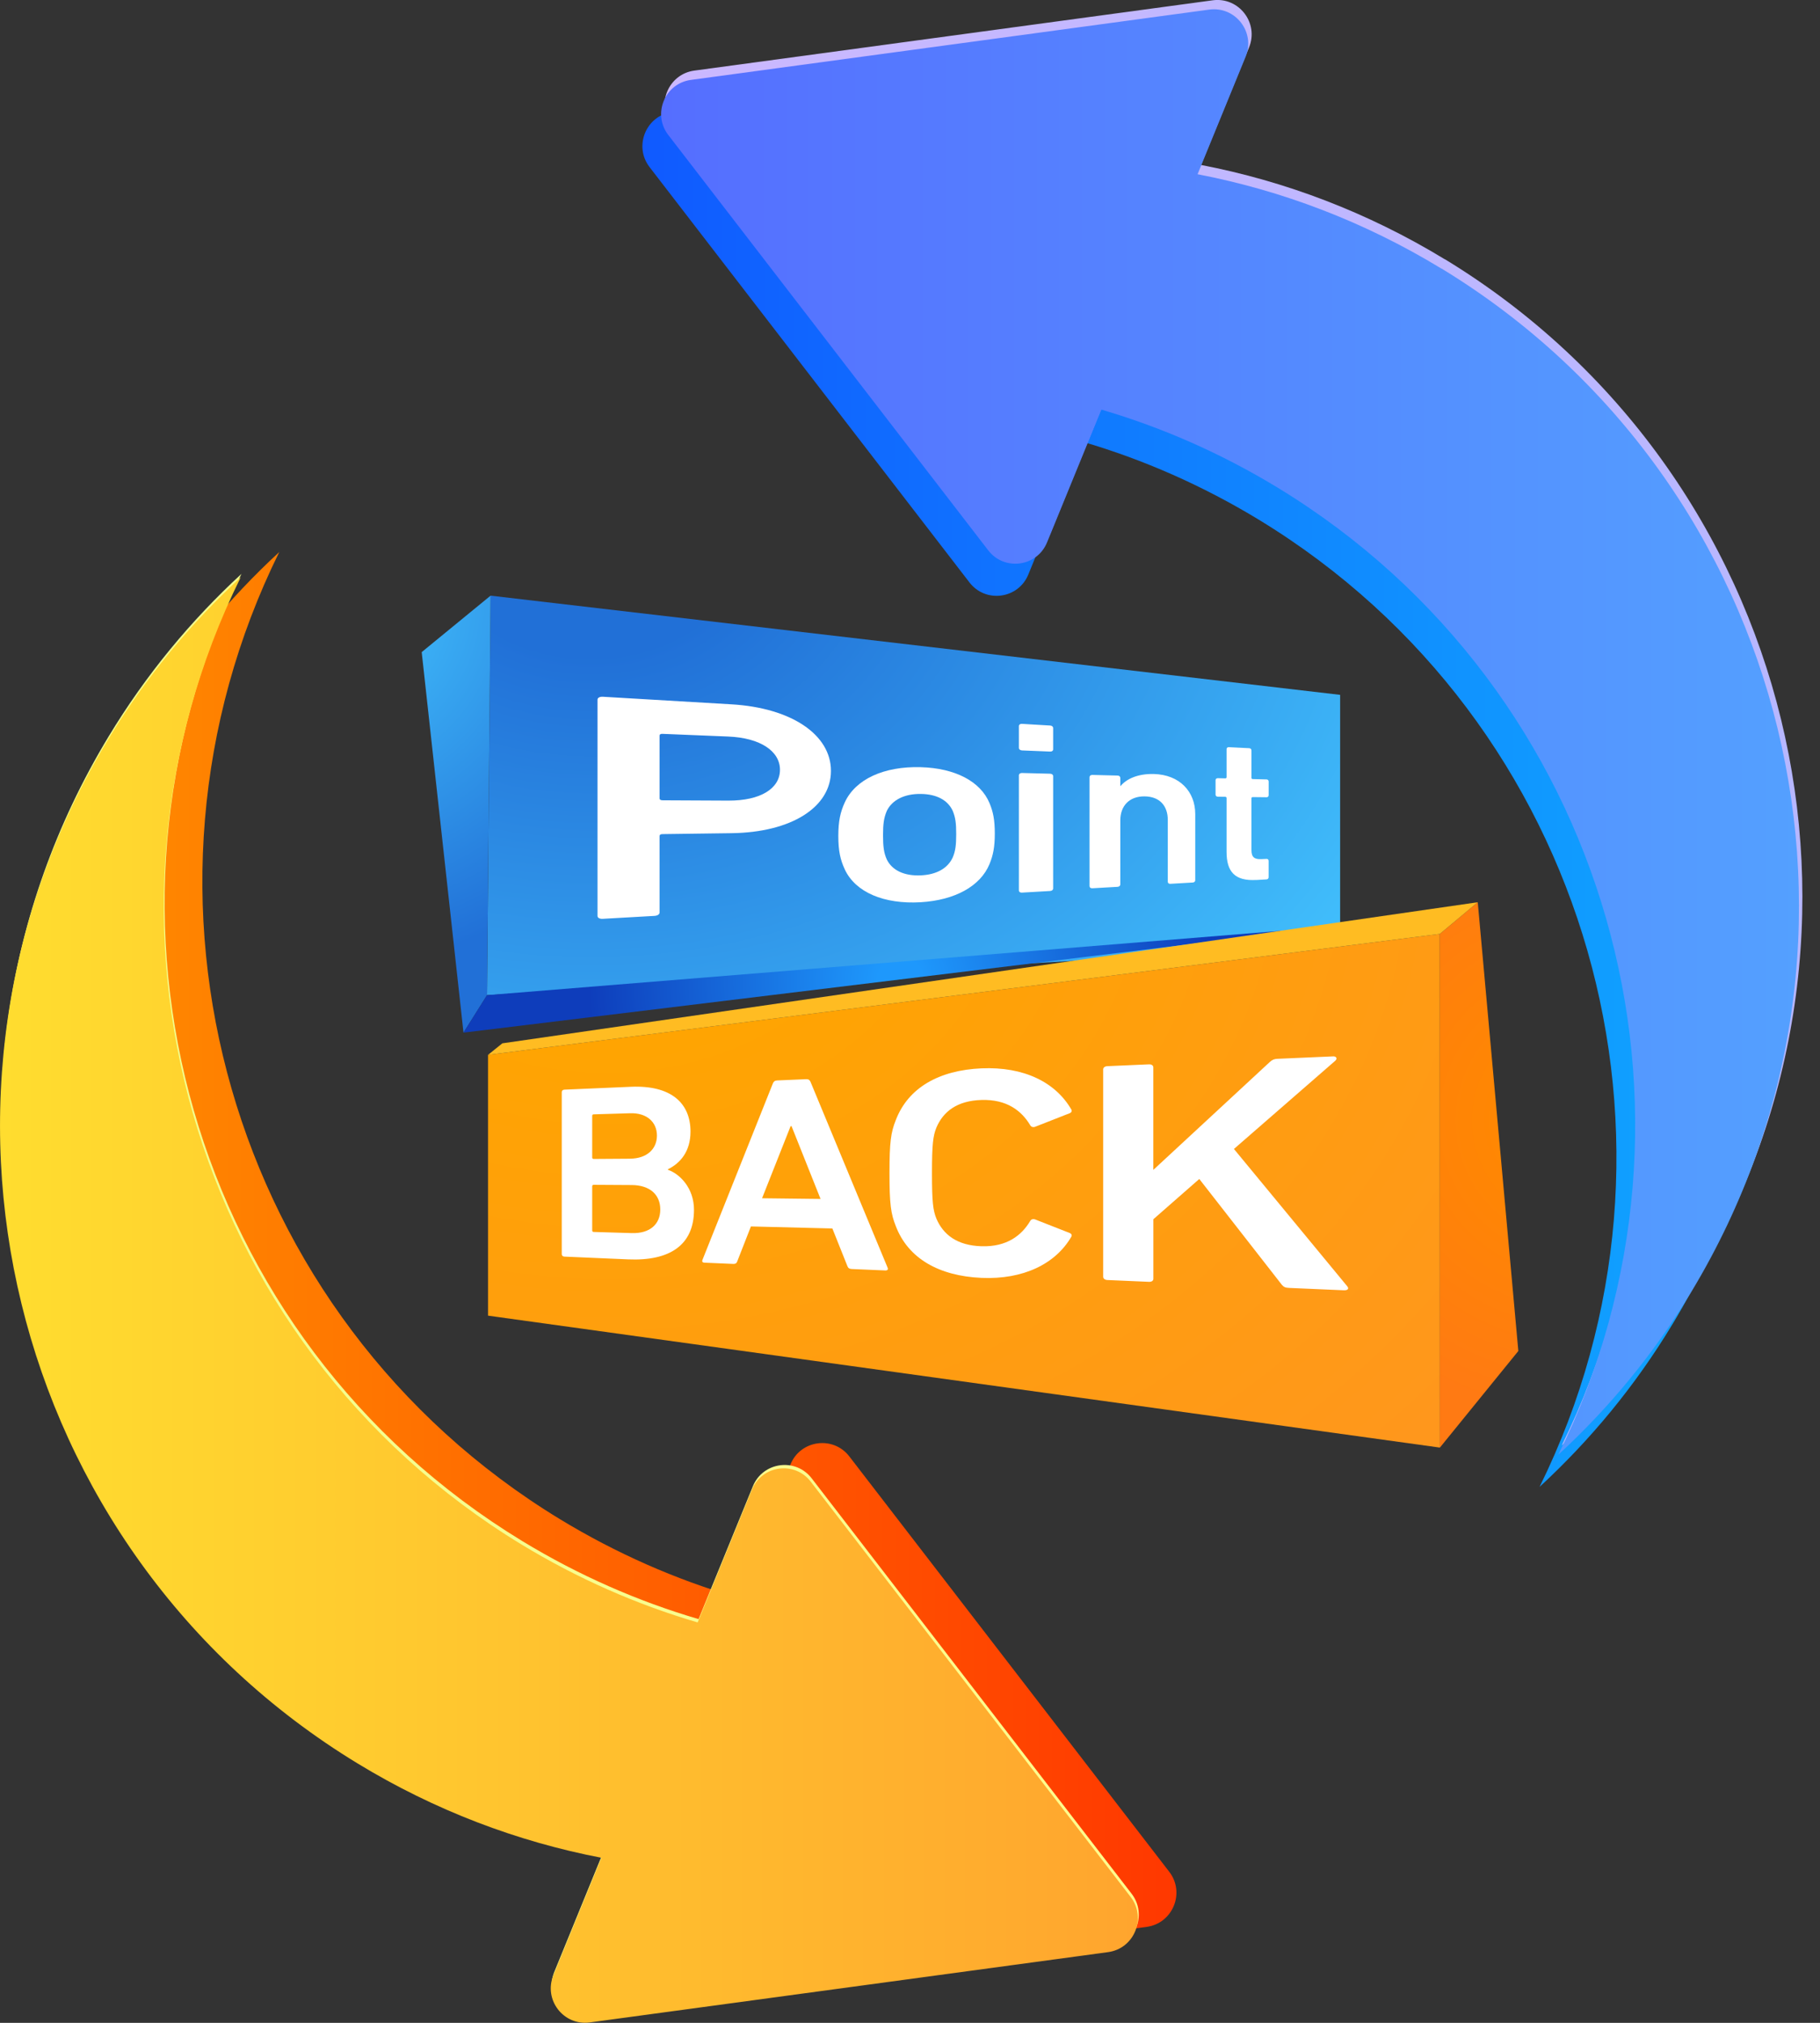
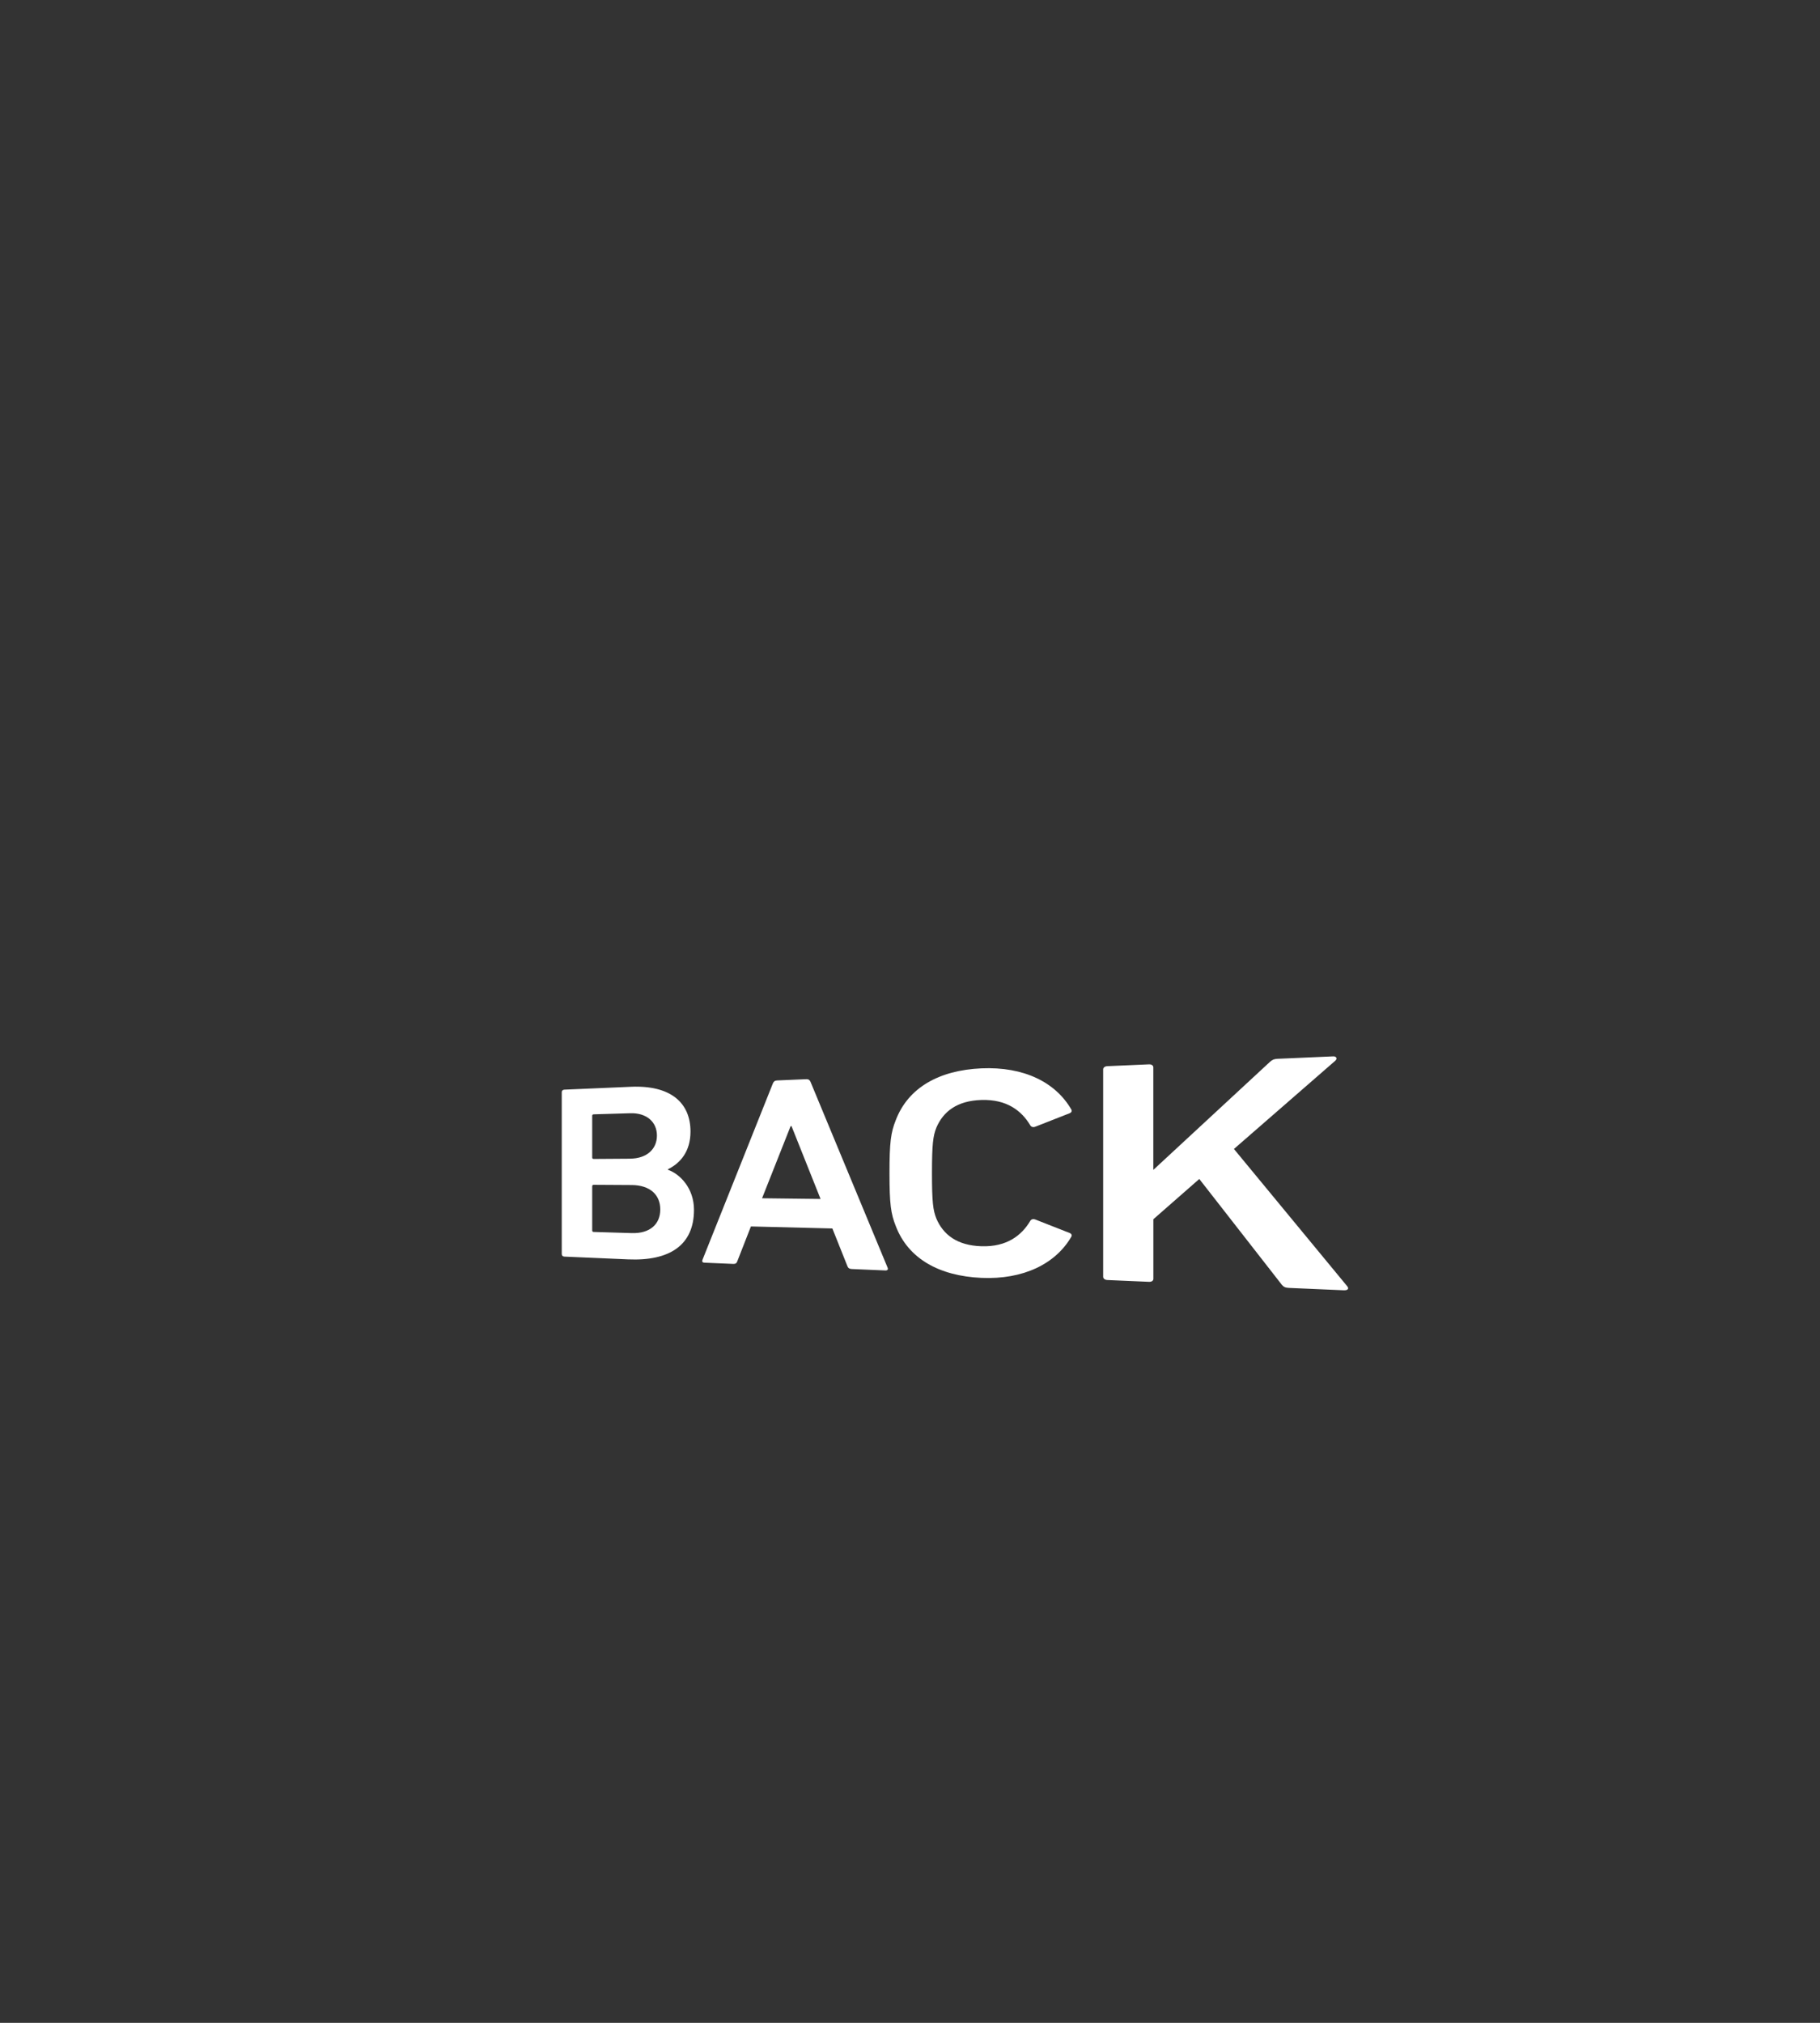
<svg xmlns="http://www.w3.org/2000/svg" width="81" height="90" viewBox="0 0 81 90" fill="none">
  <rect x="0" y="0" width="81" height="90" fill="#333333" stroke="none" />
  <g clip-path="url(#clip0_161_1397)">
    <path d="M63.317 13.379C59.876 11.285 56.202 9.901 52.466 9.182L54.603 3.955C55.051 2.863 54.15 1.699 52.985 1.856L29.916 4.984C28.751 5.141 28.191 6.507 28.912 7.438L43.146 25.913C43.863 26.848 45.324 26.65 45.767 25.558L48.182 19.653C50.88 20.444 53.519 21.599 56.032 23.127C70.817 32.124 76.055 50.892 68.519 66.154C70.768 64.082 72.771 61.669 74.433 58.918C83.9 43.261 78.923 22.871 63.317 13.375V13.379Z" fill="url(#paint0_linear_161_1397)" />
-     <path d="M64.303 11.537C60.862 9.442 57.188 8.058 53.451 7.339L55.589 2.112C56.037 1.02 55.136 -0.144 53.971 0.013L30.901 3.141C29.736 3.299 29.177 4.665 29.898 5.595L44.132 24.071C44.849 25.006 46.31 24.808 46.753 23.716L49.168 17.81C51.865 18.601 54.504 19.756 57.018 21.284C71.803 30.282 77.041 49.049 69.505 64.311C71.754 62.24 73.757 59.826 75.419 57.076C84.886 41.418 79.908 21.028 64.303 11.532V11.537Z" fill="url(#paint1_linear_161_1397)" />
    <path d="M64.151 11.95C60.71 9.856 57.036 8.471 53.299 7.752L55.436 2.526C55.884 1.434 54.984 0.27 53.819 0.427L30.749 3.555C29.584 3.712 29.024 5.078 29.745 6.009L43.98 24.484C44.697 25.419 46.157 25.221 46.601 24.129L49.016 18.224C51.713 19.015 54.352 20.17 56.865 21.698C71.651 30.695 76.888 49.463 69.352 64.725C71.602 62.653 73.604 60.24 75.266 57.489C84.734 41.832 79.756 21.442 64.151 11.945V11.95Z" fill="url(#paint2_linear_161_1397)" />
    <path d="M17.63 77.335C21.071 79.43 24.745 80.814 28.482 81.533L26.345 86.76C25.897 87.852 26.797 89.016 27.962 88.859L51.032 85.731C52.197 85.573 52.757 84.207 52.036 83.277L37.801 64.801C37.084 63.867 35.624 64.064 35.18 65.156L32.765 71.062C30.068 70.271 27.429 69.116 24.916 67.588C10.13 58.59 4.893 39.823 12.429 24.561C10.18 26.632 8.177 29.046 6.515 31.796C-2.953 47.454 2.025 67.844 17.63 77.34V77.335Z" fill="url(#paint3_linear_161_1397)" />
    <path d="M15.955 78.311C19.396 80.405 23.07 81.789 26.806 82.508L24.669 87.735C24.221 88.827 25.122 89.991 26.287 89.834L49.356 86.706C50.521 86.548 51.081 85.182 50.36 84.252L36.126 65.776C35.409 64.842 33.948 65.039 33.505 66.132L31.09 72.037C28.392 71.246 25.753 70.091 23.24 68.563C8.45 59.561 3.212 40.793 10.748 25.531C8.499 27.603 6.497 30.016 4.834 32.767C-4.633 48.425 0.345 68.814 15.955 78.311Z" fill="url(#paint4_linear_161_1397)" />
    <path d="M15.915 78.459C19.355 80.553 23.029 81.938 26.766 82.656L24.629 87.883C24.181 88.975 25.081 90.139 26.246 89.982L49.316 86.854C50.481 86.697 51.041 85.331 50.32 84.4L36.085 65.925C35.368 64.99 33.908 65.188 33.464 66.28L31.049 72.185C28.352 71.394 25.713 70.239 23.2 68.711C8.414 59.714 3.177 40.946 10.713 25.684C8.464 27.756 6.461 30.169 4.799 32.92C-4.669 48.573 0.309 68.963 15.915 78.459Z" fill="url(#paint5_linear_161_1397)" />
    <path d="M59.643 42.056L21.676 44.276L21.833 26.502L59.643 30.915V42.056Z" fill="url(#paint6_radial_161_1397)" />
    <path d="M21.833 26.502L18.768 29.014L20.628 45.944L21.676 44.276L21.833 26.502Z" fill="url(#paint7_radial_161_1397)" />
    <path d="M20.628 45.944L59.504 41.211L21.676 44.276L20.628 45.944Z" fill="url(#paint8_radial_161_1397)" />
    <path d="M64.083 64.406L21.721 58.536V46.932L64.079 41.553L64.083 64.406Z" fill="url(#paint9_radial_161_1397)" />
    <path d="M64.083 64.406L67.574 60.109L65.768 40.142L64.079 41.553L64.083 64.406Z" fill="url(#paint10_radial_161_1397)" />
    <path d="M21.721 46.932L22.357 46.42L65.768 40.142L64.079 41.553L21.721 46.932Z" fill="url(#paint11_radial_161_1397)" />
    <path d="M26.833 40.881C26.689 40.889 26.592 40.837 26.592 40.75V31.133C26.592 31.045 26.689 30.992 26.833 31L32.554 31.337C35.224 31.494 36.982 32.687 36.982 34.299C36.982 35.911 35.224 37.036 32.554 37.07L29.49 37.111C29.4 37.111 29.355 37.14 29.355 37.198V40.596C29.355 40.681 29.263 40.742 29.127 40.75L26.833 40.88V40.881ZM34.713 34.248C34.713 33.43 33.852 32.828 32.407 32.77L29.49 32.651C29.4 32.647 29.355 32.674 29.355 32.73V35.522C29.355 35.578 29.4 35.606 29.49 35.607L32.407 35.621C33.851 35.629 34.713 35.08 34.713 34.249V34.248Z" fill="white" />
    <path d="M37.596 38.677C37.401 38.258 37.31 37.86 37.31 37.195C37.31 36.531 37.401 36.129 37.596 35.703C38.073 34.662 39.35 34.088 40.974 34.133C42.51 34.175 43.637 34.767 44.038 35.731C44.201 36.118 44.274 36.482 44.274 37.084C44.274 37.686 44.2 38.051 44.038 38.445C43.636 39.422 42.509 40.051 40.974 40.142C39.35 40.237 38.073 39.705 37.596 38.679V38.677ZM42.401 38.152C42.526 37.857 42.556 37.589 42.556 37.111C42.556 36.633 42.526 36.378 42.401 36.074C42.183 35.605 41.696 35.331 40.974 35.324C40.252 35.316 39.705 35.591 39.469 36.076C39.334 36.393 39.3 36.663 39.3 37.162C39.3 37.662 39.334 37.943 39.469 38.243C39.705 38.721 40.239 38.978 40.974 38.947C41.694 38.916 42.183 38.626 42.401 38.151V38.152Z" fill="white" />
    <path d="M45.485 33.388C45.401 33.384 45.346 33.338 45.346 33.272V32.308C45.346 32.242 45.401 32.201 45.485 32.206L46.737 32.28C46.817 32.285 46.871 32.331 46.871 32.397V33.337C46.871 33.402 46.818 33.443 46.737 33.439L45.485 33.388ZM45.485 39.715C45.401 39.72 45.346 39.679 45.346 39.613V34.499C45.346 34.433 45.401 34.391 45.485 34.392L46.737 34.424C46.817 34.427 46.871 34.47 46.871 34.535V39.527C46.871 39.592 46.818 39.638 46.737 39.642L45.485 39.714V39.715Z" fill="white" />
-     <path d="M52.084 39.323C52.018 39.327 51.973 39.289 51.973 39.231V36.481C51.973 35.868 51.626 35.44 50.941 35.432C50.256 35.425 49.86 35.861 49.86 36.498V39.347C49.86 39.408 49.813 39.452 49.74 39.457L48.614 39.521C48.539 39.525 48.49 39.486 48.49 39.424V34.58C48.49 34.517 48.54 34.477 48.614 34.478L49.74 34.506C49.811 34.507 49.86 34.549 49.86 34.612V34.971H49.872C50.123 34.669 50.617 34.418 51.354 34.437C52.504 34.468 53.195 35.223 53.195 36.219V39.162C53.195 39.219 53.153 39.261 53.088 39.265L52.084 39.323Z" fill="white" />
-     <path d="M55.91 39.151C54.959 39.206 54.589 38.786 54.589 37.901V35.509C54.589 35.472 54.569 35.453 54.528 35.451L54.202 35.447C54.141 35.447 54.099 35.408 54.099 35.352V34.715C54.099 34.658 54.14 34.621 54.202 34.623L54.528 34.631C54.569 34.631 54.589 34.613 54.589 34.576V33.333C54.589 33.277 54.628 33.241 54.689 33.243L55.6 33.289C55.659 33.292 55.697 33.332 55.697 33.387V34.605C55.697 34.643 55.717 34.662 55.755 34.663L56.369 34.678C56.425 34.68 56.463 34.717 56.463 34.772V35.381C56.463 35.436 56.424 35.472 56.369 35.471L55.755 35.464C55.717 35.464 55.697 35.482 55.697 35.519V37.827C55.697 38.141 55.832 38.237 56.13 38.224L56.367 38.214C56.424 38.211 56.461 38.246 56.461 38.3V39.029C56.461 39.084 56.423 39.122 56.367 39.126L55.909 39.153L55.91 39.151Z" fill="white" />
+     <path d="M52.084 39.323V36.481C51.973 35.868 51.626 35.44 50.941 35.432C50.256 35.425 49.86 35.861 49.86 36.498V39.347C49.86 39.408 49.813 39.452 49.74 39.457L48.614 39.521C48.539 39.525 48.49 39.486 48.49 39.424V34.58C48.49 34.517 48.54 34.477 48.614 34.478L49.74 34.506C49.811 34.507 49.86 34.549 49.86 34.612V34.971H49.872C50.123 34.669 50.617 34.418 51.354 34.437C52.504 34.468 53.195 35.223 53.195 36.219V39.162C53.195 39.219 53.153 39.261 53.088 39.265L52.084 39.323Z" fill="white" />
  </g>
  <path d="M25 48.595C25 48.53 25.045 48.484 25.114 48.481L28.082 48.353C29.864 48.277 30.731 49.077 30.731 50.345C30.731 51.241 30.27 51.756 29.726 52.023V52.046C30.258 52.23 30.886 52.86 30.886 53.827C30.886 55.401 29.801 56.111 27.961 56.032L25.115 55.909C25.048 55.907 25.001 55.861 25.001 55.796V48.596L25 48.595ZM28.045 51.551C28.779 51.546 29.237 51.131 29.237 50.524C29.237 49.917 28.779 49.507 28.045 49.53L26.426 49.579C26.38 49.58 26.356 49.603 26.356 49.648V51.498C26.356 51.542 26.38 51.564 26.426 51.564L28.045 51.553V51.551ZM26.426 54.812L28.118 54.863C28.927 54.887 29.386 54.466 29.386 53.812C29.386 53.157 28.927 52.731 28.118 52.725L26.426 52.715C26.38 52.715 26.356 52.737 26.356 52.782V54.743C26.356 54.788 26.38 54.811 26.426 54.812Z" fill="white" />
  <path d="M34.399 48.2C34.427 48.126 34.483 48.075 34.581 48.071L35.884 48.015C35.985 48.011 36.041 48.057 36.071 48.13L39.504 56.403C39.534 56.48 39.504 56.53 39.395 56.525L37.906 56.461C37.802 56.456 37.742 56.417 37.712 56.327L37.045 54.657L33.42 54.567L32.811 56.123C32.785 56.205 32.73 56.238 32.636 56.234L31.353 56.179C31.262 56.175 31.235 56.127 31.262 56.058L34.398 48.201L34.399 48.2ZM36.52 53.345L35.228 50.106H35.186L33.916 53.313L36.521 53.344L36.52 53.345Z" fill="white" />
  <path d="M39.587 52.195C39.587 50.817 39.649 50.382 39.866 49.84C40.415 48.399 41.785 47.617 43.678 47.533C45.571 47.449 46.981 48.153 47.682 49.368C47.718 49.435 47.682 49.506 47.592 49.535L46.079 50.129C45.975 50.171 45.887 50.133 45.851 50.065C45.469 49.424 44.813 48.904 43.678 48.94C42.6 48.973 41.979 49.45 41.672 50.175C41.527 50.542 41.478 50.895 41.478 52.194C41.478 53.493 41.526 53.846 41.672 54.213C41.979 54.937 42.599 55.414 43.678 55.448C44.813 55.484 45.469 54.964 45.851 54.322C45.886 54.256 45.973 54.217 46.079 54.259L47.592 54.853C47.682 54.882 47.718 54.952 47.682 55.02C46.981 56.235 45.538 56.938 43.678 56.855C41.785 56.77 40.413 55.989 39.866 54.547C39.649 54.006 39.587 53.571 39.587 52.193V52.195Z" fill="white" />
  <path d="M49.096 47.584C49.096 47.5 49.17 47.441 49.282 47.436L51.136 47.355C51.251 47.35 51.329 47.404 51.329 47.49V52.051L56.522 47.242C56.628 47.147 56.713 47.114 56.861 47.108L59.337 47C59.47 46.994 59.536 47.099 59.425 47.196L54.917 51.12L59.96 57.229C60.05 57.34 59.983 57.414 59.804 57.407L57.374 57.302C57.203 57.294 57.138 57.263 57.053 57.168L53.375 52.455L51.331 54.246V56.897C51.331 56.983 51.254 57.036 51.137 57.031L49.283 56.951C49.172 56.946 49.097 56.887 49.097 56.803V47.582L49.096 47.584Z" fill="white" />
  <defs>
    <linearGradient id="paint0_linear_161_1397" x1="28.59" y1="33.998" x2="79.232" y2="33.998" gradientUnits="userSpaceOnUse">
      <stop stop-color="#105AFF" />
      <stop offset="1" stop-color="#10A9FF" />
    </linearGradient>
    <linearGradient id="paint1_linear_161_1397" x1="29.575" y1="32.156" x2="80.217" y2="32.156" gradientUnits="userSpaceOnUse">
      <stop stop-color="#CBB8FF" />
      <stop offset="1" stop-color="#B7B7FF" />
    </linearGradient>
    <linearGradient id="paint2_linear_161_1397" x1="29.423" y1="32.569" x2="80.07" y2="32.569" gradientUnits="userSpaceOnUse">
      <stop stop-color="#556EFF" />
      <stop offset="1" stop-color="#54A0FF" />
    </linearGradient>
    <linearGradient id="paint3_linear_161_1397" x1="1.716" y1="56.716" x2="52.358" y2="56.716" gradientUnits="userSpaceOnUse">
      <stop stop-color="#FF8F00" />
      <stop offset="1" stop-color="#FF3800" />
    </linearGradient>
    <linearGradient id="paint4_linear_161_1397" x1="0.036" y1="57.691" x2="50.678" y2="57.691" gradientUnits="userSpaceOnUse">
      <stop stop-color="#F0FF8F" />
      <stop offset="1" stop-color="#FFFD8D" />
    </linearGradient>
    <linearGradient id="paint5_linear_161_1397" x1="1.33776e-05" y1="57.84" x2="50.642" y2="57.84" gradientUnits="userSpaceOnUse">
      <stop stop-color="#FFDD2F" />
      <stop offset="1" stop-color="#FFA52E" />
    </linearGradient>
    <radialGradient id="paint6_radial_161_1397" cx="0" cy="0" r="1" gradientUnits="userSpaceOnUse" gradientTransform="translate(26.278 23.924) scale(45.216 34.923)">
      <stop offset="0.15" stop-color="#2170D7" />
      <stop offset="0.92" stop-color="#42C1FD" />
    </radialGradient>
    <radialGradient id="paint7_radial_161_1397" cx="0" cy="0" r="1" gradientUnits="userSpaceOnUse" gradientTransform="translate(14.552 26.817) scale(16.228 16.278)">
      <stop offset="0.07" stop-color="#42C1FD" />
      <stop offset="1" stop-color="#2170D7" />
    </radialGradient>
    <radialGradient id="paint8_radial_161_1397" cx="0" cy="0" r="1" gradientUnits="userSpaceOnUse" gradientTransform="translate(40.064 43.58) scale(13.845 13.887)">
      <stop offset="0.07" stop-color="#1E98FC" />
      <stop offset="1" stop-color="#0E3DBB" />
    </radialGradient>
    <radialGradient id="paint9_radial_161_1397" cx="0" cy="0" r="1" gradientUnits="userSpaceOnUse" gradientTransform="translate(26.856 38.16) scale(53.532 41.346)">
      <stop offset="0.15" stop-color="#FFA500" />
      <stop offset="0.92" stop-color="#FF971C" />
    </radialGradient>
    <radialGradient id="paint10_radial_161_1397" cx="0" cy="0" r="1" gradientUnits="userSpaceOnUse" gradientTransform="translate(70.24 49.849) scale(14.324 14.368)">
      <stop offset="0.15" stop-color="#FF8900" />
      <stop offset="0.92" stop-color="#FF7A13" />
    </radialGradient>
    <radialGradient id="paint11_radial_161_1397" cx="0" cy="0" r="1" gradientUnits="userSpaceOnUse" gradientTransform="translate(99.385 42.861) scale(32.868 32.969)">
      <stop offset="0.15" stop-color="#FFCA00" />
      <stop offset="0.92" stop-color="#FFBC22" />
    </radialGradient>
    <clipPath id="clip0_161_1397">
-       <rect width="80.217" height="90" fill="white" />
-     </clipPath>
+       </clipPath>
  </defs>
</svg>